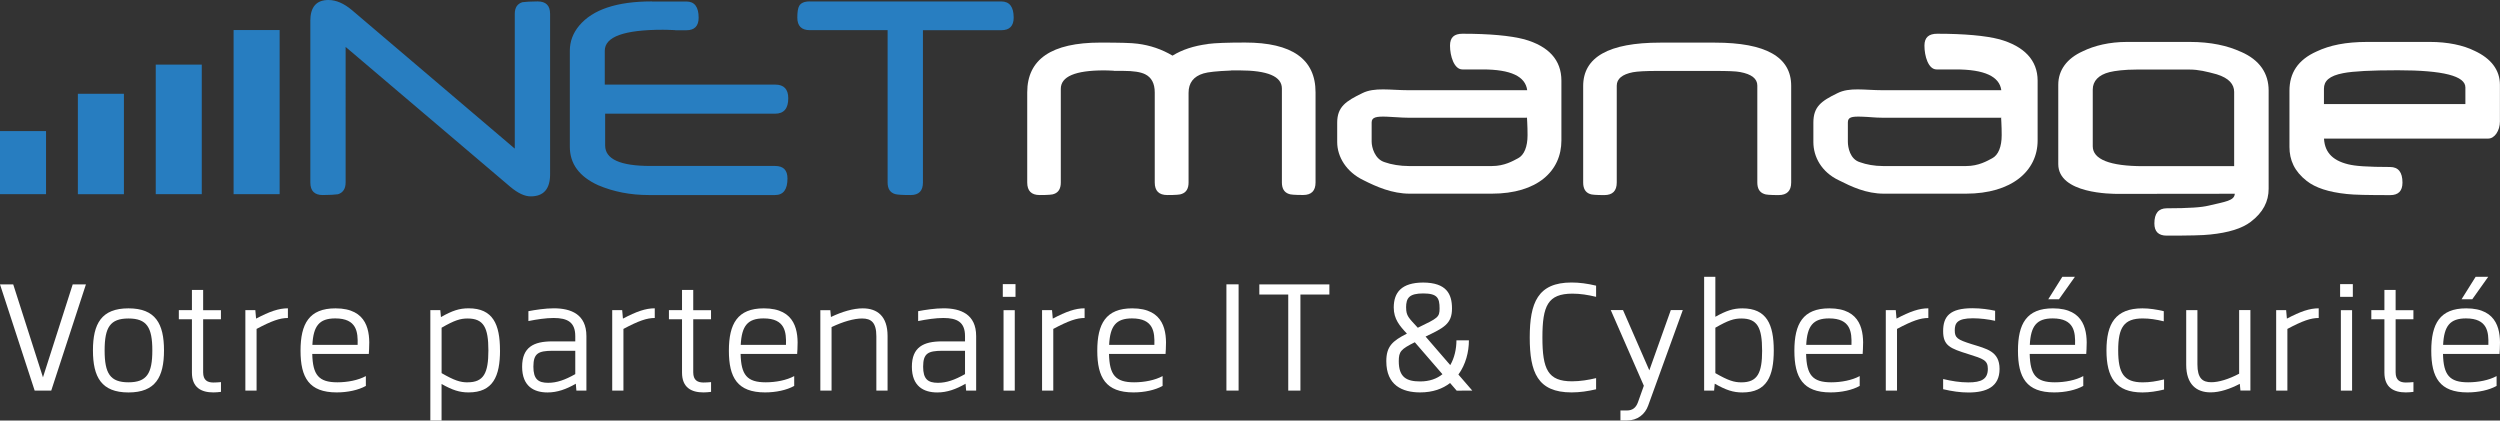
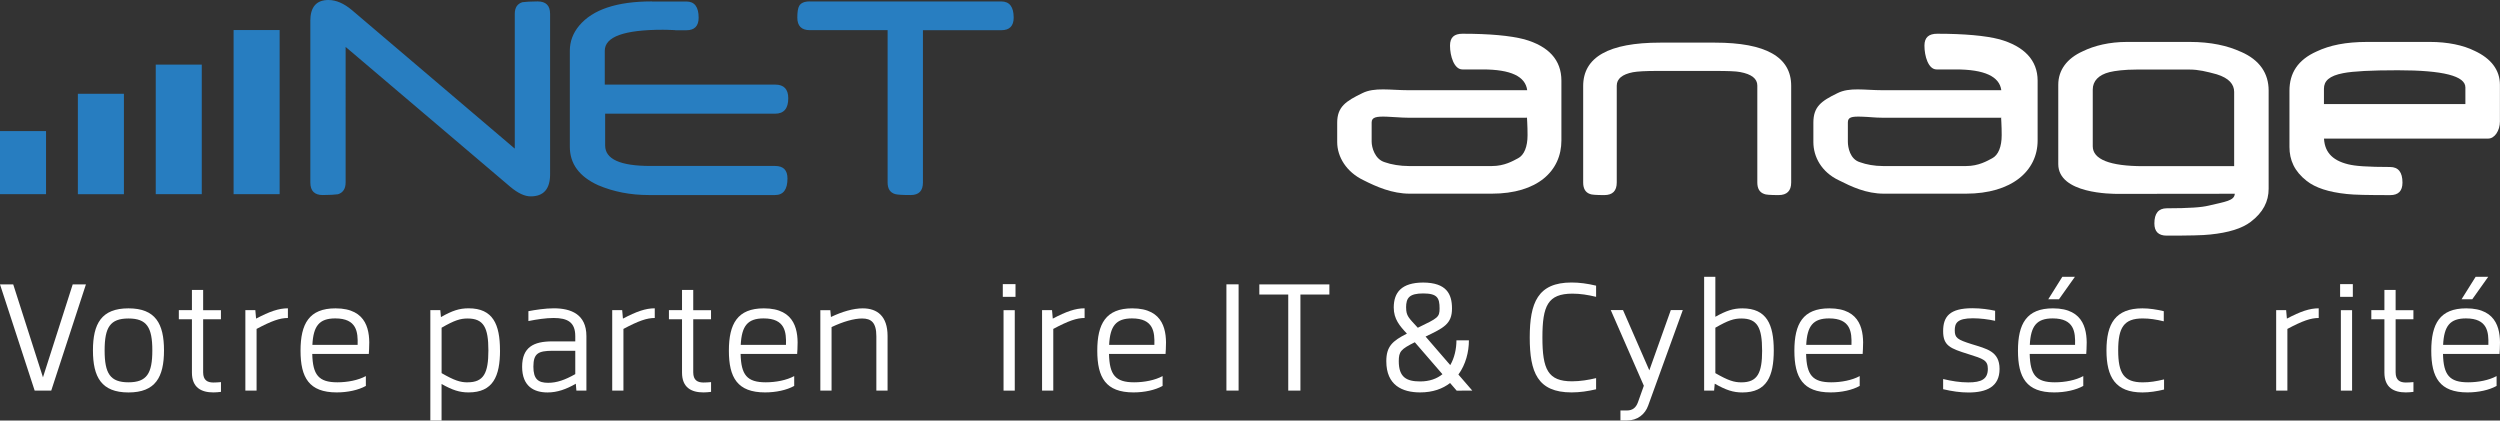
<svg xmlns="http://www.w3.org/2000/svg" id="Calque_1" data-name="Calque 1" viewBox="0 0 601.67 101.21">
  <rect x="0" y="0" width="601.67" height="101.21" fill="#333333" stroke="none" />
  <defs>
    <style>
      .cls-1 {
        fill: #fff;
      }

      .cls-2 {
        fill: #277dc0;
      }

      .cls-3 {
        fill: #287ec1;
      }
    </style>
  </defs>
  <g>
    <path class="cls-1" d="m12.33,94h-3.99L0,68.44h3.18s7.16,22.37,7.16,22.37l7.16-22.37h3.18s-8.35,25.57-8.35,25.57Z" />
    <path class="cls-1" d="m39.47,84.33c0,6.43-2.05,10.12-8.55,10.12s-8.55-3.69-8.55-10.12,2.05-10.12,8.55-10.12,8.55,3.69,8.55,10.12Zm-14.29,0c0,5.53,1.31,7.68,5.74,7.68s5.74-2.15,5.74-7.68-1.31-7.68-5.74-7.68-5.74,2.15-5.74,7.68Z" />
    <path class="cls-1" d="m53.18,91.96v2.35c-.62.08-1.25.13-1.84.13-2.91,0-5.15-1.17-5.15-4.77v-12.84h-3.15v-2.19h3.15s0-4.86,0-4.86h2.7v4.87h4.28v2.19h-4.28s0,12.76,0,12.76c0,1.93,1.05,2.45,2.44,2.46.61,0,1.21-.04,1.85-.1Z" />
    <path class="cls-1" d="m69.29,76.53c-1.9,0-3.88.68-7.54,2.63v14.84h-2.7v-19.36h2.4l.18,2.04c3.29-1.73,5.47-2.48,7.66-2.48v2.33Z" />
    <path class="cls-1" d="m88.83,84.01c0,.19-.04.61-.07,1.17h-13.61c.12,5.05,1.53,6.83,6.05,6.83,2.41,0,5.03-.5,6.85-1.5v2.37c-1.81,1.01-4.39,1.56-7.01,1.56-6.67,0-8.71-3.58-8.71-10.04s2.05-10.19,8.42-10.19c7.78,0,8.33,5.64,8.08,9.8Zm-13.65-1.01h10.89c.09-3.05-.16-6.37-5.39-6.37-3.84,0-5.27,1.81-5.5,6.37Z" />
    <path class="cls-1" d="m120.34,84.32c0,6.25-1.69,10.12-7.56,10.12-2.19,0-3.85-.54-6.51-2.03v8.8h-2.7s0-26.57,0-26.57h2.4l.15,1.67c2.74-1.55,4.43-2.11,6.66-2.11,5.87,0,7.55,3.87,7.55,10.12Zm-7.81,7.69c3.87,0,5.01-2.19,5.01-7.68s-1.13-7.68-5.01-7.68c-1.73,0-3.15.43-6.25,2.22v10.93c3.11,1.79,4.52,2.22,6.25,2.22h0Z" />
    <path class="cls-1" d="m141.13,80.89v13.12h-2.41l-.14-1.66c-2.29,1.32-4.44,2.1-6.81,2.1-3.25,0-6.11-1.46-6.11-6.18s2.78-6.11,7.24-6.11c3.38,0,3.75,0,5.55,0v-1.26c0-3.35-1.85-4.37-5.21-4.37-1.82,0-4.07.33-6.07.74v-2.38c1.67-.32,4.1-.69,6.11-.69,4.12,0,7.85,1.42,7.85,6.68Zm-9.21,11.24c2.08,0,4.03-.68,6.53-2.09v-5.62h-5.51c-3.33.03-4.57.57-4.57,3.82,0,3,1.14,3.89,3.56,3.89Z" />
    <path class="cls-1" d="m157.58,76.53c-1.9,0-3.88.68-7.54,2.63v14.84h-2.7v-19.36h2.4l.18,2.04c3.29-1.73,5.47-2.48,7.66-2.48v2.33Z" />
    <path class="cls-1" d="m171.13,91.96v2.35c-.62.08-1.25.13-1.84.13-2.91,0-5.15-1.17-5.15-4.77v-12.84h-3.15v-2.19h3.15s0-4.86,0-4.86h2.7v4.87h4.28v2.19h-4.28s0,12.76,0,12.76c0,1.93,1.05,2.45,2.44,2.46.61,0,1.21-.04,1.85-.1Z" />
    <path class="cls-1" d="m191.92,84.01c0,.19-.04.61-.07,1.17h-13.61c.12,5.05,1.53,6.83,6.05,6.83,2.41,0,5.03-.5,6.85-1.5v2.37c-1.81,1.01-4.39,1.56-7.01,1.56-6.67,0-8.71-3.58-8.71-10.04s2.05-10.19,8.42-10.19c7.78,0,8.33,5.64,8.08,9.8Zm-13.65-1.01h10.89c.09-3.05-.16-6.37-5.39-6.37-3.84,0-5.27,1.81-5.5,6.37Z" />
    <path class="cls-1" d="m213.61,80.86v13.15h-2.7v-13.08c0-3.31-1.23-4.28-3.43-4.28-1.94,0-4.57.75-7.35,2.07v15.29h-2.7v-19.36h2.4l.15,1.64c2.66-1.27,5.37-2.08,7.65-2.08,3.51,0,5.98,1.89,5.98,6.65Z" />
-     <path class="cls-1" d="m234.93,80.89v13.12h-2.41l-.14-1.66c-2.29,1.32-4.44,2.1-6.81,2.1-3.25,0-6.11-1.46-6.11-6.18s2.78-6.11,7.24-6.11c3.38,0,3.75,0,5.55,0v-1.26c0-3.35-1.85-4.37-5.21-4.37-1.82,0-4.07.33-6.07.74v-2.38c1.67-.32,4.1-.69,6.11-.69,4.12,0,7.85,1.42,7.85,6.68Zm-9.21,11.24c2.08,0,4.03-.68,6.53-2.09v-5.62h-5.51c-3.33.03-4.57.57-4.57,3.82,0,3,1.14,3.89,3.56,3.89Z" />
    <path class="cls-1" d="m244.4,71.44h-3.06v-3.06h3.06v3.06Zm-.18,22.57h-2.7v-19.36h2.7v19.36Z" />
    <path class="cls-1" d="m261.03,76.53c-1.9,0-3.88.68-7.54,2.63v14.84h-2.7v-19.36h2.4l.18,2.04c3.29-1.73,5.47-2.48,7.66-2.48v2.33Z" />
    <path class="cls-1" d="m280.58,84.01c0,.19-.04.61-.07,1.17h-13.61c.12,5.05,1.53,6.83,6.05,6.83,2.41,0,5.03-.5,6.85-1.5v2.37c-1.81,1.01-4.39,1.56-7.01,1.56-6.67,0-8.71-3.58-8.71-10.04s2.05-10.19,8.42-10.19c7.78,0,8.33,5.64,8.08,9.8Zm-13.65-1.01h10.89c.09-3.05-.16-6.37-5.39-6.37-3.84,0-5.27,1.81-5.5,6.37Z" />
    <path class="cls-1" d="m298.09,94h-2.93v-25.57h2.93v25.57Z" />
    <path class="cls-1" d="m319.93,70.89h-6.96s0,23.12,0,23.12h-2.93v-23.12s-6.96,0-6.96,0v-2.45h9.9s6.96,0,6.96,0v2.45Z" />
    <path class="cls-1" d="m350.56,94l-1.57-1.82c-1.78,1.38-4.15,2.26-7.21,2.26-4.29,0-8.14-1.71-8.14-7.5,0-3.57,1.47-4.88,4.96-6.65-1.74-1.84-3.17-3.51-3.17-6.27,0-3.65,1.87-6,7.08-6.02,5.59.03,6.94,2.73,6.94,6.24,0,3.73-2,4.67-6.36,6.76l5.94,6.87c1.02-1.75,1.48-3.88,1.49-5.96h3c0,2.76-.76,5.82-2.53,8.23l3.34,3.86-3.76.02Zm-8.78-2.2c2.27,0,4.04-.66,5.37-1.74l-6.65-7.69c-3.37,1.67-3.86,2.25-3.86,4.56,0,3.87,1.87,4.87,5.13,4.87h0Zm-3.37-17.78c0,2.02.61,2.46,2.81,4.86,4.84-2.34,5.24-2.52,5.24-4.65,0-2.57-.57-3.6-3.95-3.61-3.29.02-4.11,1.01-4.11,3.4Z" />
    <path class="cls-1" d="m384.13,68.75v2.69c-2-.48-3.81-.77-5.73-.77-5.87.03-7.19,2.88-7.19,10.55s1.32,10.55,7.12,10.55c1.98,0,3.97-.33,5.8-.77v2.69c-1.97.46-3.87.75-5.91.75-8.2,0-10.06-4.86-10.06-13.22s1.93-13.23,10.06-13.23c1.89,0,3.83.26,5.91.76Z" />
    <path class="cls-1" d="m404.99,74.64l-8.33,22.98c-.74,2.08-2.57,3.57-5.06,3.57h-1.61v-2.4h1.55c1.35,0,2.19-.67,2.66-1.97l1.42-3.98-7.96-18.21h2.95l6.33,14.5,5.17-14.5h2.88Z" />
    <path class="cls-1" d="m419.33,74.21c5.87,0,7.55,3.87,7.56,10.12,0,6.25-1.69,10.12-7.55,10.12-2.23,0-3.91-.56-6.66-2.11l-.15,1.67h-2.4v-27.4s2.7,0,2.7,0v9.63c2.65-1.48,4.32-2.03,6.51-2.03h0Zm4.75,10.12c0-5.49-1.13-7.68-5-7.68-1.74,0-3.15.43-6.25,2.22v10.93c3.11,1.79,4.52,2.22,6.25,2.22,3.87,0,5.01-2.19,5.01-7.68Z" />
    <path class="cls-1" d="m448.35,84.01c0,.19-.04.61-.07,1.17h-13.61c.12,5.05,1.53,6.83,6.05,6.83,2.41,0,5.03-.5,6.85-1.5v2.37c-1.81,1.01-4.39,1.56-7.01,1.56-6.67,0-8.71-3.58-8.71-10.04s2.05-10.19,8.42-10.19c7.78,0,8.33,5.64,8.08,9.8Zm-13.65-1.01h10.89c.09-3.05-.16-6.37-5.39-6.37-3.84,0-5.28,1.81-5.5,6.37Z" />
-     <path class="cls-1" d="m464.09,76.53c-1.9,0-3.88.68-7.54,2.63v14.84h-2.7v-19.36h2.4l.18,2.04c3.29-1.73,5.47-2.48,7.66-2.48v2.33Z" />
    <path class="cls-1" d="m480.16,74.78v2.43c-1.64-.36-3.58-.61-5.35-.61-3.83,0-4.36,1.21-4.36,2.91,0,1.81.63,2.23,4.06,3.31,3.6,1.13,6.72,1.7,6.72,5.98s-3.14,5.66-7.49,5.66c-2,0-3.94-.29-6.09-.79v-2.45c2.08.49,3.99.81,6.05.81,3.17,0,4.71-.78,4.71-3.26,0-2.06-1.06-2.41-4.7-3.55-4.34-1.36-6.06-1.99-6.06-5.52s1.58-5.52,7.05-5.52c2.04,0,4.02.29,5.47.61Z" />
    <path class="cls-1" d="m502.16,84.01c0,.19-.04.61-.07,1.17h-13.61c.12,5.05,1.53,6.83,6.05,6.83,2.41,0,5.03-.5,6.85-1.5v2.37c-1.81,1.01-4.39,1.56-7.01,1.56-6.67,0-8.71-3.58-8.71-10.04s2.05-10.19,8.42-10.19c7.78,0,8.33,5.64,8.08,9.8Zm-13.65-1.01h10.89c.09-3.05-.16-6.37-5.39-6.37-3.84,0-5.28,1.81-5.5,6.37Zm7.01-10.98h-2.57l3.39-5.41h3.03l-3.84,5.41Z" />
    <path class="cls-1" d="m520.75,74.89v2.44c-1.88-.45-3.4-.69-5.08-.69-4.53,0-5.89,2.2-5.89,7.69s1.36,7.69,5.89,7.69c1.7,0,3.23-.24,5.15-.71v2.44c-1.72.42-3.52.7-5.2.7-6.5,0-8.66-3.69-8.66-10.12s2.16-10.12,8.65-10.12c1.65,0,3.41.27,5.13.68Z" />
-     <path class="cls-1" d="m541.6,74.63v19.36h-2.4l-.15-1.61c-2.29,1.19-4.78,2.06-7.03,2.05-3.38.01-5.87-1.91-5.87-6.65v-13.14h2.7v13.07c0,3.3,1.21,4.29,3.35,4.28,1.74.01,4.2-.73,6.69-2.05v-15.32h2.7Z" />
    <path class="cls-1" d="m558.04,76.53c-1.9,0-3.88.68-7.54,2.63v14.84h-2.7v-19.36h2.4l.18,2.04c3.29-1.73,5.47-2.48,7.66-2.48v2.33Z" />
    <path class="cls-1" d="m566.25,71.44h-3.06v-3.06h3.06v3.06Zm-.18,22.57h-2.7v-19.36h2.7v19.36Z" />
    <path class="cls-1" d="m580.84,91.96v2.35c-.62.08-1.24.13-1.84.13-2.91,0-5.15-1.17-5.15-4.77v-12.84h-3.15v-2.19h3.15s0-4.86,0-4.86h2.7v4.87h4.28v2.19h-4.28s0,12.76,0,12.76c0,1.93,1.05,2.45,2.44,2.46.61,0,1.21-.04,1.84-.1Z" />
    <path class="cls-1" d="m601.63,84.01c0,.19-.04.61-.07,1.17h-13.61c.12,5.05,1.53,6.83,6.05,6.83,2.41,0,5.03-.5,6.85-1.5v2.37c-1.81,1.01-4.39,1.56-7.01,1.56-6.67,0-8.71-3.58-8.71-10.04s2.05-10.19,8.42-10.19c7.78,0,8.33,5.64,8.08,9.8Zm-13.65-1.01h10.89c.09-3.05-.16-6.37-5.39-6.37-3.84,0-5.28,1.81-5.5,6.37Zm7.01-10.98h-2.57l3.39-5.41h3.03l-3.84,5.41Z" />
  </g>
  <path class="cls-3" d="m156.88.34c-8.39,0-14.22,1.94-17.48,5.82-1.51,1.81-2.26,3.83-2.26,6.04v23.11c0,4.11,2.27,7.19,6.81,9.26,3.7,1.58,7.77,2.37,12.21,2.37h30.38c1.99,0,2.98-1.33,2.98-3.98,0-2.02-.99-3.02-2.98-3.02h-30c-7.27,0-10.9-1.64-10.9-4.93v-7.65h40.9c2.12,0,3.17-1.24,3.17-3.71,0-2.19-1.05-3.29-3.14-3.29h-41.02v-8.15c0-3.37,4.66-5.05,13.97-5.05.31,0,.69,0,1.15.02.46.01,1.01.03,1.65.06.03.03.18.04.46.04h2.41c1.96,0,2.95-1.01,2.95-3.02,0-2.6-.98-3.9-2.95-3.9h-8.3Zm38.03,0c-1.3,0-2.16.36-2.56,1.07-.31.51-.46,1.45-.46,2.83,0,2.02,1.01,3.02,3.02,3.02h18.71v36.66c0,1.51.6,2.44,1.81,2.79.49.15,1.73.23,3.73.23s2.96-1.01,2.96-3.02V7.27h18.86c1.99,0,2.98-1.01,2.98-3.02,0-2.6-.99-3.9-2.98-3.9h-46.07Zm-120.22,4.71v38.87c0,2.02.99,3.02,2.98,3.02.87,0,1.61-.02,2.22-.06.61-.04,1.1-.08,1.45-.13,1.22-.38,1.84-1.33,1.84-2.83V11.29l39.68,33.71c1.81,1.51,3.43,2.26,4.86,2.26,3.11,0,4.67-1.77,4.67-5.32V3.33c0-1.99-1-2.99-3.01-2.99-.86,0-1.6.02-2.21.06-.61.04-1.09.08-1.45.13-1.22.38-1.83,1.31-1.83,2.79v32.45L84.72,2.45c-1.94-1.63-3.83-2.45-5.67-2.45-2.91,0-4.37,1.68-4.37,5.05" />
-   <path class="cls-1" d="m290.68,10.6c-3.37.43-6.2,1.37-8.49,2.79-2.58-1.53-5.38-2.49-8.42-2.87-.71-.1-1.81-.17-3.27-.21-1.47-.04-3.36-.06-5.68-.06-11.73,0-17.6,3.99-17.6,11.98v21.69c0,2.02,1,3.02,2.99,3.02s3.15-.09,3.48-.27c1.07-.38,1.61-1.3,1.61-2.75v-22.54c0-2.96,3.47-4.44,10.41-4.44.26,0,.57,0,.96.02.38.01.83.03,1.34.06.03.03.14.04.34.04h1.99c2.42,0,4.17.27,5.24.8,1.56.77,2.33,2.23,2.33,4.4v21.66c0,2.02,1.01,3.02,3.02,3.02s3.15-.09,3.48-.27c1.1-.38,1.64-1.3,1.64-2.75v-21.58c0-2.4,1.2-3.95,3.6-4.67,1.07-.33,3.25-.56,6.54-.69.03-.02.18-.04.46-.04h1.57c6.86,0,10.29,1.45,10.29,4.36v22.61c0,1.45.55,2.37,1.64,2.75.33.18,1.49.27,3.48.27s2.98-1.01,2.98-3.02v-21.69c0-7.98-5.65-11.98-16.95-11.98-4.21,0-7.21.11-8.99.34" />
  <path class="cls-1" d="m399.54,10.26c-12.35,0-18.52,3.48-18.52,10.44v23.23c0,1.45.54,2.37,1.61,2.75.33.18,1.49.27,3.48.27s2.99-1.01,2.99-3.02v-23.3c0-1.66,1.3-2.74,3.9-3.25.56-.1,1.32-.18,2.28-.23.96-.05,2.14-.08,3.54-.08h13.93c1.53,0,2.8.02,3.81.06,1.01.04,1.75.11,2.24.21,2.75.51,4.13,1.59,4.13,3.25v23.34c0,1.45.55,2.37,1.65,2.75.33.18,1.49.27,3.48.27s3.02-1.01,3.02-3.02v-23.3c0-6.91-6.11-10.37-18.33-10.37h-13.2Z" />
  <path class="cls-1" d="m356.78,16.71c6.86,0,10.33,1.68,10.77,5h-28.54c-4.41,0-8.21-.76-11.14.71-3.95,1.91-6.05,3.28-6.05,7.1v4.67c0,3.55,2.2,7.21,6.35,9.19,3.09,1.56,6.87,3.23,11.1,3.23h19.74c11.02,0,16.77-5.46,16.77-12.81v-14.39c0-4.97-3.06-8.29-8.92-9.95-3.42-.89-8.41-1.34-14.87-1.34-1.99,0-3.02.84-3.02,2.86,0,2.52.99,5.73,2.98,5.73h2.24m11.09,21.41c-1.12.59-3.19,1.84-6.2,1.84h-20.05c-2.02,0-4.23-.36-5.76-.92-2.4-.71-3.16-3.58-3.16-4.94v-4.63c0-1.28,1.15-1.47,3.6-1.39,1.94.06,3.41.25,5.1.25h28.66s0-.64.02-.1c.01.54.03.44.06,1.16.03.71.04.98.06,1.51.01.54.02,1.28.02,1.64,0,2.73-.78,4.79-2.33,5.58Z" />
  <path class="cls-1" d="m470.71,16.71c6.86,0,10.5,1.68,10.94,5h-28.54c-4.41,0-7.96-.76-10.89.71-3.95,1.91-5.8,3.28-5.8,7.1v4.67c0,3.55,1.95,7.21,6.11,9.19,3.09,1.56,6.62,3.23,10.86,3.23h19.74c11.02,0,17.26-5.46,17.26-12.81v-14.39c0-4.97-3.3-8.29-9.17-9.95-3.42-.89-8.54-1.34-14.99-1.34-1.99,0-3.08.84-3.08,2.86,0,2.52.93,5.73,2.92,5.73h1.9m11.43,21.41c-1.12.59-3.19,1.84-6.2,1.84h-20.05c-2.02,0-3.99-.36-5.52-.92-2.4-.71-2.91-3.58-2.91-4.94v-4.63c0-1.28.9-1.47,3.35-1.39,1.94.06,3.17.25,4.85.25h28.66s0-.64.02-.1c.01.54.03.44.06,1.16.03.71.04.98.06,1.51.01.54.02,1.28.02,1.64,0,2.73-.78,4.79-2.33,5.58Z" />
  <path class="cls-1" d="m595.6,12.26c-2.78-1.4-6.56-2.17-10.79-2.17h-15.08c-5.18,0-9.02.8-12.16,2.28-4.59,2.04-6.57,5.24-6.57,9.48v13.51c0,3.14,1.18,5.87,4.16,8.19,2.09,1.63,5.2,2.68,9.64,3.14.89.1,2.12.17,3.84.21,1.72.04,3.9.06,6.6.06,1.99,0,2.96-1.01,2.96-3.02,0-2.5-1-3.75-2.99-3.75-2.63,0-4.8-.06-6.49-.17-1.7-.11-2.7-.27-3.59-.48-4.08-.99-5.83-3.23-5.83-6.7v.51h39.55c1.51,0,2.8-1.89,2.8-4.11v-8.84c0-3.6-2.2-6.35-6.05-8.14Zm-2.26,12.78h-34.04v-3.69c0-1.86,1.27-3.11,4.66-3.75,2.4-.46,6.67-.69,13.12-.69,10.94,0,16.26,1.38,16.26,4.13v3.99Z" />
  <rect class="cls-2" x="56.22" y="7.23" width="11.08" height="39.5" />
  <rect class="cls-2" x="37.48" y="15.55" width="11.08" height="31.18" />
  <rect class="cls-2" x="18.74" y="22.57" width="11.08" height="24.17" />
  <rect class="cls-2" x="0" y="31.55" width="11.08" height="15.18" />
  <path class="cls-1" d="m539.29,12.46c-3.14-1.44-7.13-2.37-12.31-2.37h-15.08c-4.23,0-7.86.89-10.64,2.25-3.85,1.73-5.9,4.56-5.9,8.05v19.11c0,7.16,12.9,7.16,14.4,7.16l28.08-.03c-.08,1.68-2.25,1.9-6.34,2.87-.89.2-1.86.35-3.56.46-1.7.11-3.84.17-6.47.17-1.99,0-2.98,1.22-2.98,3.64,0,1.96.98,2.94,2.97,2.94,2.7,0,4.89-.02,6.61-.06,1.72-.04,2.97-.11,3.86-.21,4.44-.45,7.66-1.46,9.75-3.05,2.98-2.26,4.31-4.91,4.31-7.95v-23.65c0-4.11-2.13-7.37-6.72-9.35Zm-1.58,27.53h-21.92c-8.01,0-12.13-1.64-12.13-4.78v-13.66c0-2.04,1.39-3.54,4.07-4.2,1.3-.31,3.51-.61,6.52-.61h12.74c2.09,0,4.08.48,6.5,1.14,2.98.92,4.2,2.43,4.2,4.24v17.87Z" />
</svg>